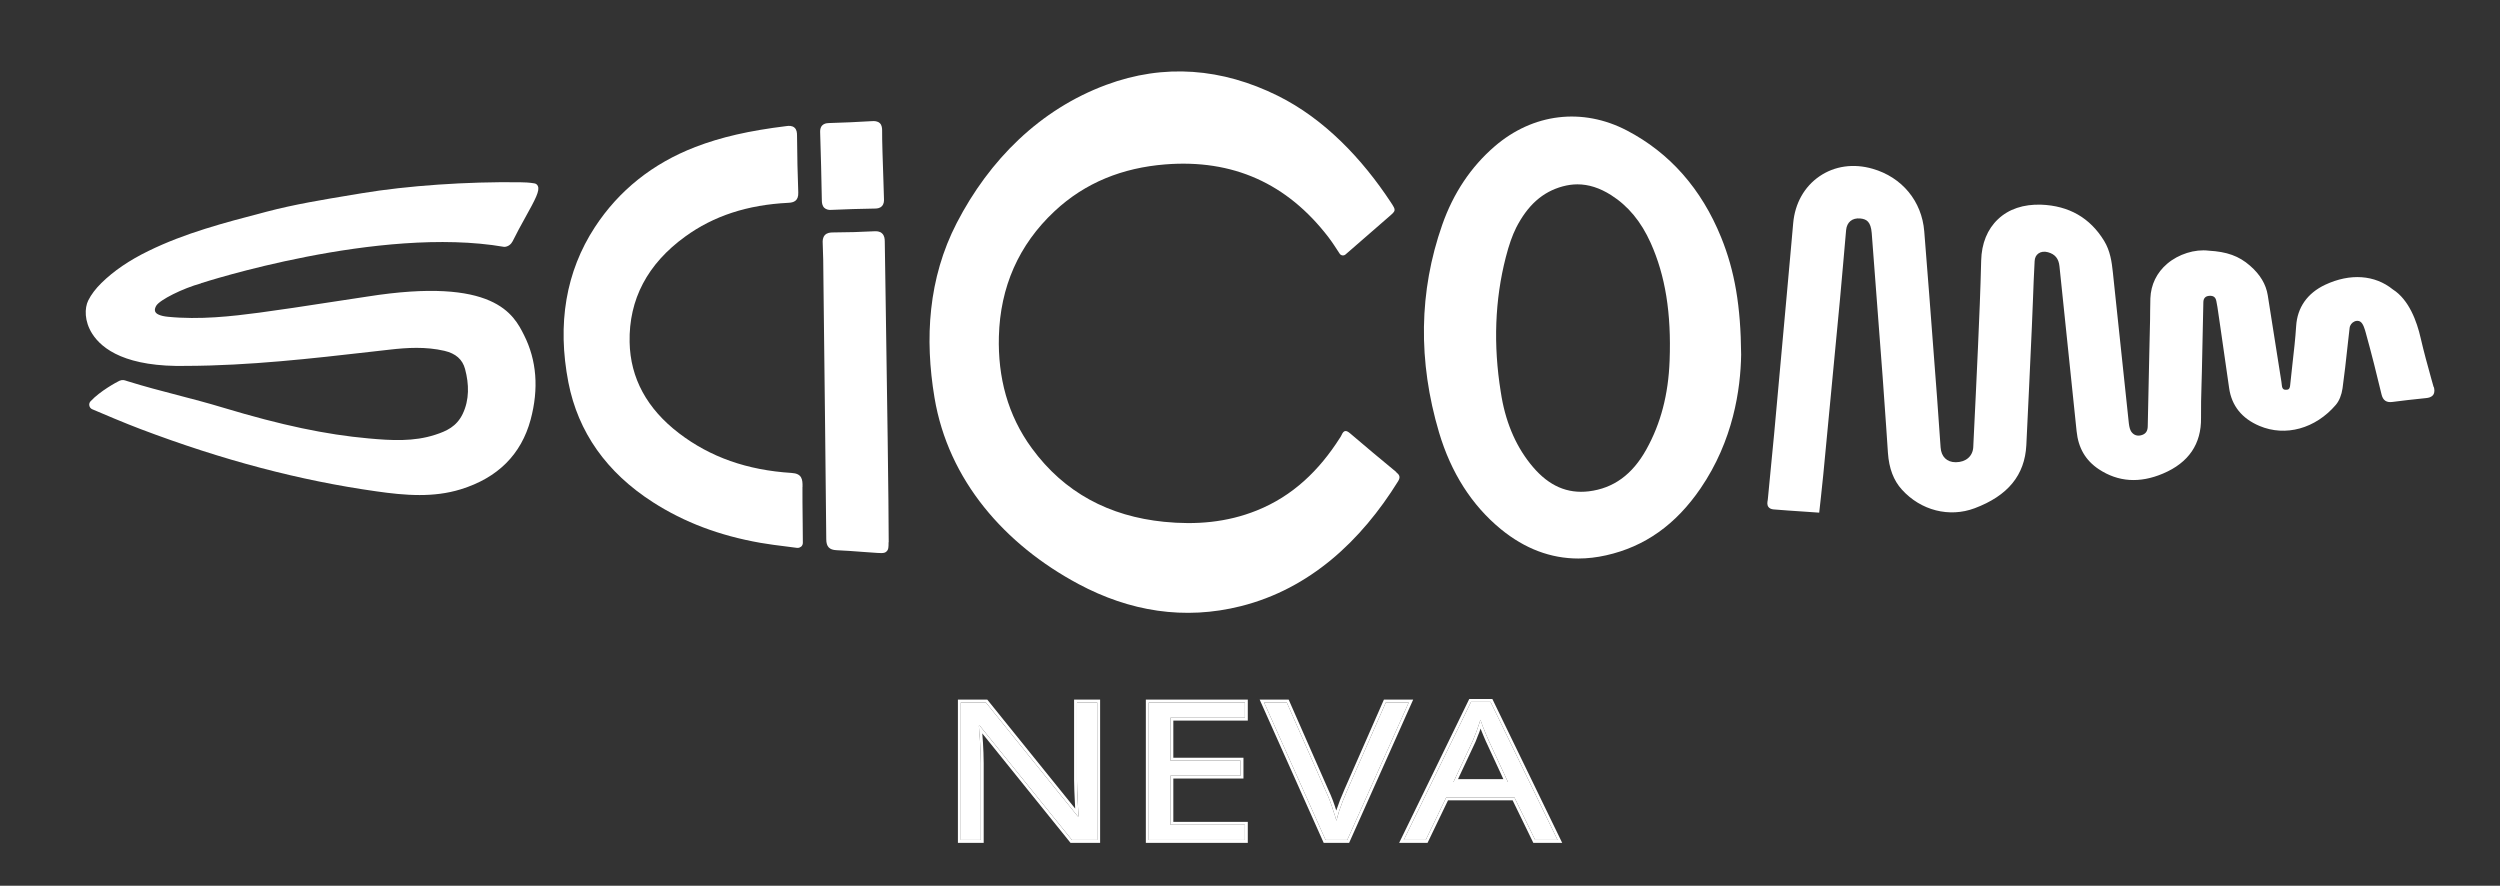
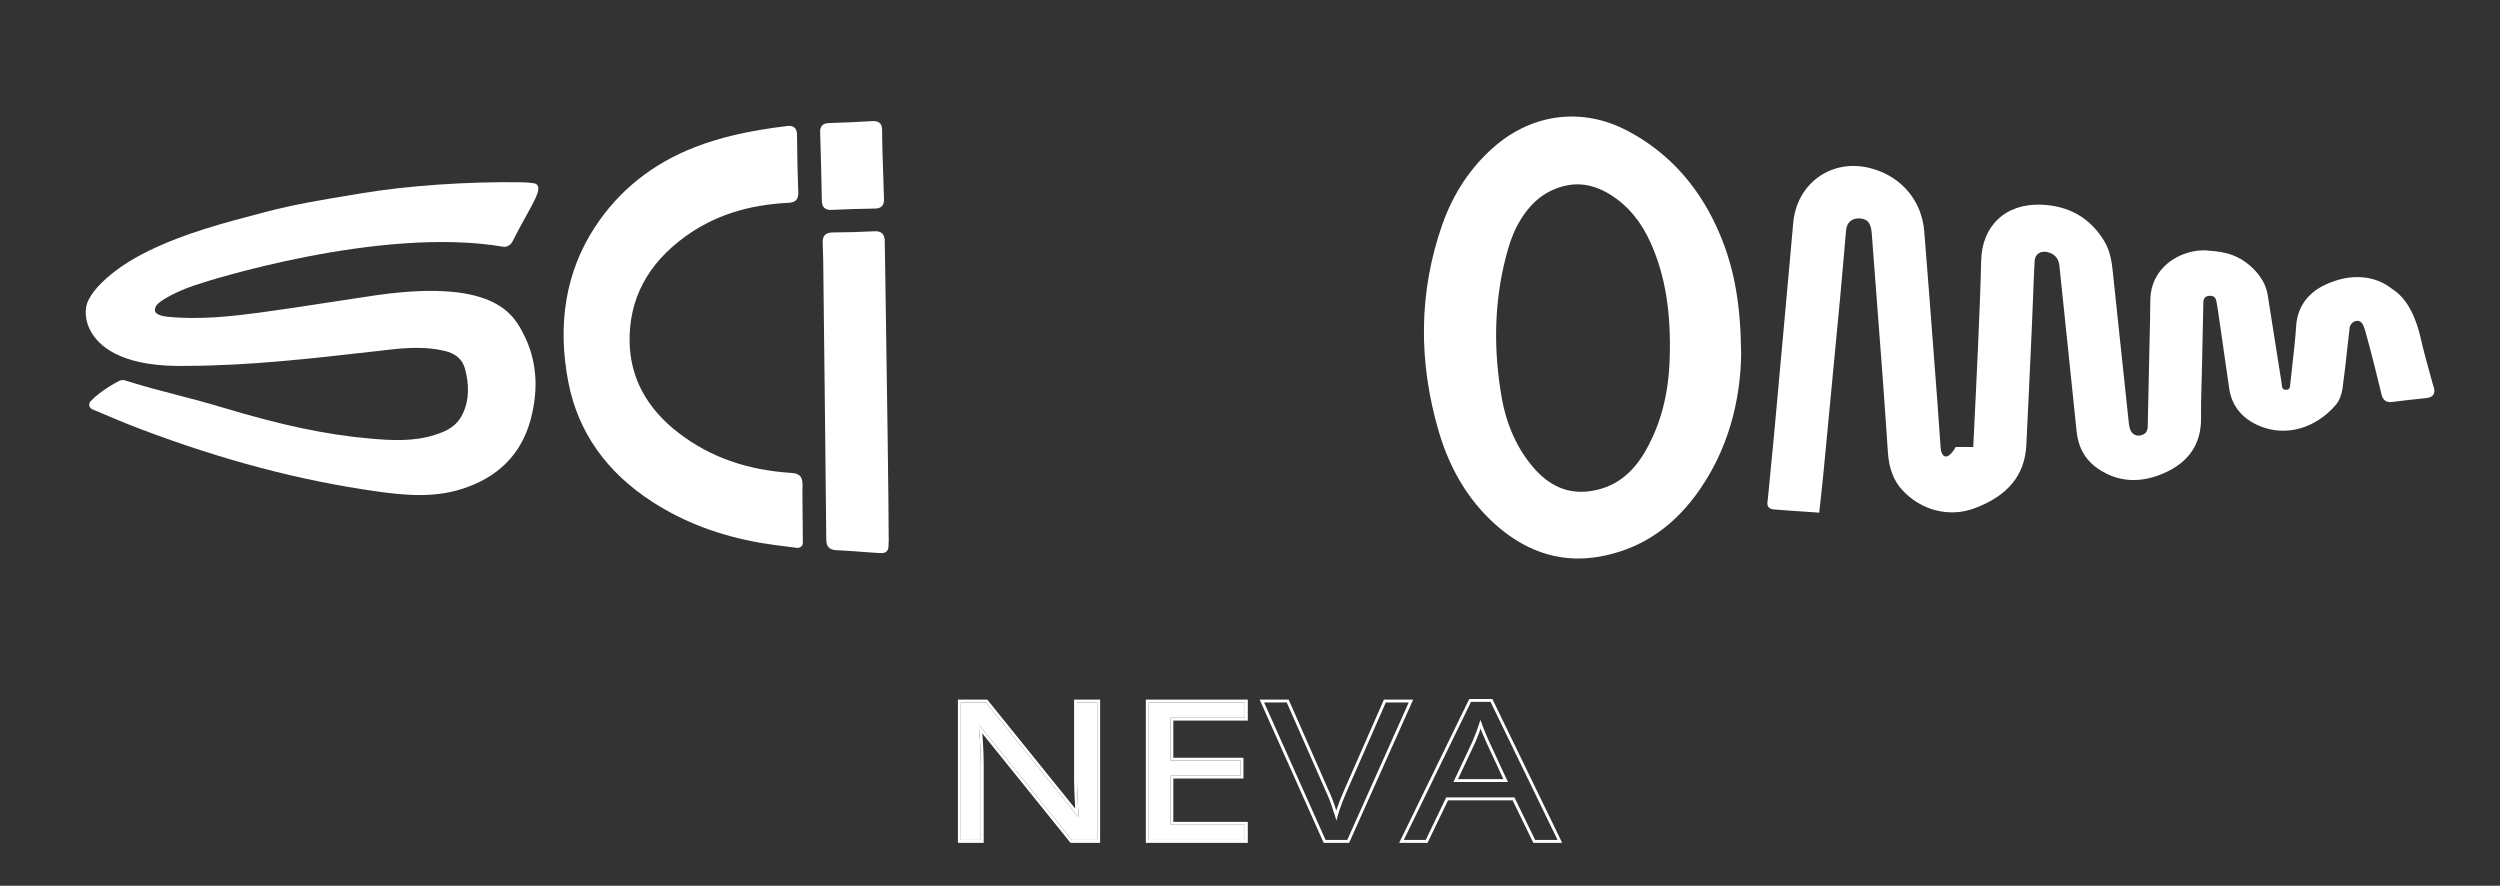
<svg xmlns="http://www.w3.org/2000/svg" width="175" height="62" viewBox="0 0 175 62" fill="none">
  <rect x="0" y="0" width="175" height="62" fill="#333333" stroke="none" />
  <path d="M76.805 58.797H75.034L68.589 50.805H68.522C68.533 50.967 68.544 51.146 68.555 51.344C68.578 51.542 68.595 51.757 68.606 51.991C68.617 52.215 68.629 52.449 68.64 52.692C68.651 52.934 68.657 53.177 68.657 53.42V58.797H67.256V49.174H69.011L75.439 57.139H75.506C75.495 57.032 75.484 56.883 75.473 56.695C75.461 56.497 75.45 56.281 75.439 56.048C75.428 55.805 75.416 55.558 75.405 55.306C75.394 55.055 75.388 54.821 75.388 54.606V49.174H76.805V58.797Z" fill="white" />
  <path d="M87.143 58.797H80.412V49.174H87.143V50.239H81.93V53.244H86.84V54.296H81.93V57.733H87.143V58.797Z" fill="white" />
-   <path d="M98.61 49.174L94.308 58.797H92.79L88.487 49.174H90.073L92.79 55.347C92.913 55.608 93.02 55.859 93.11 56.102C93.2 56.344 93.279 56.578 93.346 56.803C93.425 57.018 93.493 57.234 93.549 57.45C93.605 57.234 93.667 57.014 93.734 56.789C93.813 56.565 93.897 56.331 93.987 56.088C94.089 55.846 94.195 55.59 94.308 55.32L97.007 49.174H98.61Z" fill="white" />
-   <path d="M107.46 58.797L106.009 55.819H101.235L99.801 58.797H98.265L102.972 49.133H104.339L109.029 58.797H107.46ZM104.204 51.829C104.17 51.757 104.114 51.627 104.035 51.438C103.957 51.25 103.878 51.056 103.799 50.859C103.732 50.652 103.675 50.495 103.63 50.387C103.574 50.567 103.512 50.751 103.445 50.94C103.389 51.119 103.327 51.285 103.259 51.438C103.203 51.591 103.152 51.721 103.107 51.829L101.741 54.74H105.554L104.204 51.829Z" fill="white" />
  <path fill-rule="evenodd" clip-rule="evenodd" d="M77.008 59H74.937L68.759 51.338C68.781 51.536 68.797 51.75 68.808 51.981C68.82 52.206 68.831 52.44 68.842 52.682C68.854 52.928 68.859 53.174 68.859 53.42V59H67.054V48.971H69.108L75.264 56.601C75.255 56.432 75.246 56.251 75.236 56.058L75.236 56.057C75.225 55.815 75.214 55.567 75.203 55.316C75.191 55.061 75.186 54.825 75.186 54.606V48.971H77.008V59ZM75.484 56.873C75.486 56.895 75.487 56.916 75.489 56.937C75.493 56.993 75.497 57.044 75.501 57.089C75.503 57.107 75.505 57.124 75.506 57.139H75.439L69.011 49.174H67.256V58.797H68.657V53.42C68.657 53.177 68.651 52.934 68.64 52.692C68.629 52.449 68.617 52.215 68.606 51.991C68.595 51.757 68.578 51.542 68.555 51.344C68.55 51.247 68.544 51.154 68.539 51.065C68.538 51.046 68.536 51.026 68.535 51.007C68.532 50.956 68.528 50.905 68.525 50.856C68.524 50.839 68.523 50.822 68.522 50.805H68.589L75.034 58.797H76.805V49.174H75.388V54.606C75.388 54.821 75.394 55.055 75.405 55.306C75.416 55.558 75.428 55.805 75.439 56.048C75.45 56.281 75.461 56.497 75.473 56.695C75.476 56.759 75.48 56.818 75.484 56.873ZM87.346 59H80.209V48.971H87.346V50.441H82.133V53.042H87.042V54.498H82.133V57.53H87.346V59ZM81.93 57.733V54.296H86.84V53.244H81.93V50.239H87.143V49.174H80.412V58.797H87.143V57.733H81.93ZM98.923 48.971L94.439 59H92.658L88.175 48.971H90.206L92.974 55.263C93.099 55.527 93.208 55.783 93.3 56.031C93.391 56.275 93.47 56.51 93.538 56.737C93.539 56.735 93.54 56.733 93.54 56.731L93.542 56.726L93.543 56.722C93.622 56.496 93.707 56.261 93.797 56.018L93.799 56.014L94.122 55.24L96.875 48.971H98.923ZM93.346 56.803C93.279 56.578 93.2 56.344 93.11 56.102C93.02 55.859 92.913 55.608 92.79 55.347L90.073 49.174H88.487L92.79 58.797H94.308L98.61 49.174H97.007L94.308 55.32L93.987 56.088C93.897 56.331 93.813 56.565 93.734 56.789C93.706 56.884 93.678 56.979 93.651 57.072C93.615 57.2 93.581 57.325 93.549 57.45C93.516 57.325 93.48 57.2 93.44 57.076C93.411 56.985 93.379 56.894 93.346 56.803ZM107.333 59L105.883 56.021H101.362L99.928 59H97.941L102.846 48.931H104.466L109.353 59H107.333ZM101.235 55.819H106.009L107.46 58.797H109.029L104.339 49.133H102.972L98.265 58.797H99.801L101.235 55.819ZM103.107 51.829C103.152 51.721 103.203 51.591 103.259 51.438C103.327 51.285 103.389 51.119 103.445 50.94C103.474 50.857 103.503 50.776 103.53 50.695C103.565 50.591 103.599 50.488 103.63 50.387C103.663 50.464 103.7 50.566 103.744 50.694C103.762 50.745 103.78 50.8 103.799 50.859C103.878 51.056 103.957 51.25 104.035 51.438C104.114 51.627 104.17 51.757 104.204 51.829L105.554 54.74H101.741L103.107 51.829ZM102.06 54.538L103.293 51.911L103.294 51.907C103.34 51.797 103.391 51.666 103.447 51.514C103.517 51.356 103.58 51.186 103.637 51.004C103.637 51.003 103.638 51.002 103.638 51.001C103.708 51.176 103.778 51.348 103.848 51.516C103.927 51.705 103.985 51.839 104.02 51.915C104.021 51.915 104.021 51.915 104.021 51.915L105.236 54.538H102.06Z" fill="white" />
-   <path d="M97.737 33.041C96.656 32.15 95.581 31.254 94.516 30.342C94.234 30.097 94.066 30.103 93.913 30.445C93.881 30.521 93.832 30.597 93.783 30.668C92.344 32.926 90.503 34.719 87.973 35.734C85.876 36.576 83.71 36.75 81.483 36.527C77.655 36.141 74.51 34.496 72.23 31.379C70.53 29.06 69.846 26.399 69.922 23.548C70.014 20.1 71.301 17.14 73.815 14.789C75.977 12.763 78.6 11.748 81.554 11.509C86.305 11.129 90.101 12.839 92.99 16.603C93.267 16.966 93.512 17.352 93.778 17.759C93.87 17.895 94.06 17.922 94.185 17.814C95.228 16.907 96.227 16.032 97.232 15.164C97.726 14.735 97.731 14.735 97.367 14.175C95.358 11.123 92.708 8.321 89.444 6.703C85.561 4.78 81.499 4.427 77.427 5.943C72.794 7.664 69.254 11.188 66.968 15.614C64.969 19.492 64.725 23.711 65.415 27.838C66.381 33.627 70.345 38.129 75.493 40.882C79.072 42.794 82.895 43.429 86.865 42.43C91.676 41.219 95.271 37.874 97.867 33.687C98.052 33.388 97.959 33.236 97.731 33.051L97.737 33.041Z" fill="white" />
-   <path d="M170.353 27.089L170.179 26.47C169.924 25.552 169.663 24.607 169.446 23.662C169.185 22.511 168.631 20.98 167.502 20.263C166.237 19.236 164.51 19.117 162.767 19.931C161.518 20.518 160.812 21.517 160.73 22.831C160.676 23.7 160.573 24.591 160.475 25.449C160.421 25.954 160.361 26.453 160.312 26.959C160.285 27.252 160.176 27.279 160.035 27.284C159.878 27.295 159.758 27.241 159.731 26.986C159.72 26.899 159.709 26.806 159.698 26.72L159.454 25.177C159.221 23.673 158.982 22.169 158.743 20.67C158.618 19.893 158.21 19.215 157.499 18.596C156.728 17.922 155.886 17.618 154.605 17.547C153.638 17.428 152.498 17.786 151.705 18.46C150.972 19.084 150.564 19.921 150.526 20.882C150.515 21.18 150.515 21.485 150.51 21.783C150.51 21.984 150.51 22.185 150.505 22.381L150.45 24.781C150.412 26.464 150.374 28.153 150.342 29.837C150.336 30.168 150.211 30.358 149.94 30.45C149.636 30.553 149.375 30.472 149.196 30.228C149.109 30.103 149.049 29.902 149.017 29.614C148.691 26.573 148.37 23.532 148.05 20.485L147.898 19.041C147.822 18.324 147.713 17.558 147.29 16.863C146.307 15.25 144.824 14.398 142.875 14.327C141.648 14.289 140.61 14.631 139.861 15.343C139.117 16.043 138.71 17.042 138.682 18.243C138.634 20.279 138.547 22.31 138.46 24.276C138.362 26.497 138.253 28.718 138.145 30.934L138.129 31.292C138.096 31.933 137.618 32.351 136.912 32.356H136.901C136.282 32.356 135.886 31.971 135.842 31.319C135.761 30.152 135.679 28.979 135.593 27.811L135.381 25.031C135.158 22.082 134.935 19.133 134.697 16.19C134.528 14.083 133.143 12.405 131.08 11.813C129.744 11.427 128.424 11.617 127.365 12.34C126.306 13.067 125.649 14.229 125.524 15.614C125.481 16.081 125.443 16.548 125.4 17.01L125.068 20.697C124.775 23.923 124.487 27.154 124.189 30.38C124.118 31.129 124.047 31.884 123.971 32.633C123.895 33.404 123.819 34.175 123.749 34.941C123.749 34.968 123.743 34.995 123.738 35.023C123.716 35.148 123.678 35.332 123.792 35.49C123.868 35.587 123.982 35.642 124.14 35.658C124.835 35.718 125.535 35.761 126.247 35.81L127.344 35.886L127.458 34.86C127.517 34.3 127.577 33.752 127.631 33.209C128.022 29.142 128.408 25.074 128.794 21.007C128.87 20.198 128.94 19.383 129.011 18.574C129.081 17.748 129.152 16.923 129.228 16.103C129.282 15.549 129.657 15.239 130.222 15.294C130.667 15.337 130.955 15.522 131.02 16.309C131.281 19.671 131.536 23.032 131.786 26.394C131.873 27.572 131.954 28.75 132.036 29.929L132.155 31.699C132.231 32.791 132.551 33.633 133.133 34.273C134.452 35.734 136.451 36.245 138.226 35.577C140.556 34.702 141.734 33.258 141.843 31.167C141.979 28.414 142.104 25.655 142.229 22.902C142.256 22.283 142.283 21.658 142.305 21.039C142.337 20.122 142.375 19.198 142.424 18.281C142.435 18.042 142.527 17.857 142.69 17.743C142.864 17.618 143.103 17.585 143.358 17.656C143.852 17.792 144.108 18.101 144.162 18.634L144.249 19.47C144.623 23.038 144.993 26.611 145.362 30.184C145.481 31.363 145.992 32.231 146.915 32.845C148.267 33.741 149.777 33.844 151.411 33.149C153.209 32.389 154.1 31.075 154.072 29.245C154.062 28.49 154.083 27.719 154.105 26.975C154.116 26.649 154.121 26.323 154.132 25.992C154.165 24.379 154.197 22.766 154.235 21.148C154.241 20.876 154.387 20.719 154.664 20.708C154.941 20.692 155.088 20.806 155.142 21.066L155.159 21.159C155.18 21.267 155.202 21.37 155.218 21.479L155.435 22.962C155.642 24.363 155.843 25.758 156.038 27.159C156.212 28.398 156.929 29.294 158.162 29.815C159.986 30.586 162.082 30.005 163.505 28.343C163.744 28.066 163.912 27.643 163.978 27.181C164.113 26.209 164.222 25.221 164.325 24.265C164.374 23.831 164.423 23.396 164.472 22.962C164.493 22.761 164.629 22.581 164.819 22.5C164.906 22.462 165.08 22.413 165.243 22.533C165.428 22.663 165.536 23.054 165.596 23.266C166.009 24.748 166.378 26.231 166.709 27.616C166.807 28.023 167.046 28.191 167.459 28.137C168.11 28.055 168.974 27.947 169.837 27.865C169.989 27.849 170.201 27.811 170.326 27.637C170.445 27.458 170.413 27.246 170.364 27.078L170.353 27.089Z" fill="white" />
+   <path d="M170.353 27.089L170.179 26.47C169.924 25.552 169.663 24.607 169.446 23.662C169.185 22.511 168.631 20.98 167.502 20.263C166.237 19.236 164.51 19.117 162.767 19.931C161.518 20.518 160.812 21.517 160.73 22.831C160.676 23.7 160.573 24.591 160.475 25.449C160.421 25.954 160.361 26.453 160.312 26.959C160.285 27.252 160.176 27.279 160.035 27.284C159.878 27.295 159.758 27.241 159.731 26.986C159.72 26.899 159.709 26.806 159.698 26.72L159.454 25.177C159.221 23.673 158.982 22.169 158.743 20.67C158.618 19.893 158.21 19.215 157.499 18.596C156.728 17.922 155.886 17.618 154.605 17.547C153.638 17.428 152.498 17.786 151.705 18.46C150.972 19.084 150.564 19.921 150.526 20.882C150.515 21.18 150.515 21.485 150.51 21.783C150.51 21.984 150.51 22.185 150.505 22.381L150.45 24.781C150.412 26.464 150.374 28.153 150.342 29.837C150.336 30.168 150.211 30.358 149.94 30.45C149.636 30.553 149.375 30.472 149.196 30.228C149.109 30.103 149.049 29.902 149.017 29.614C148.691 26.573 148.37 23.532 148.05 20.485L147.898 19.041C147.822 18.324 147.713 17.558 147.29 16.863C146.307 15.25 144.824 14.398 142.875 14.327C141.648 14.289 140.61 14.631 139.861 15.343C139.117 16.043 138.71 17.042 138.682 18.243C138.634 20.279 138.547 22.31 138.46 24.276C138.362 26.497 138.253 28.718 138.145 30.934L138.129 31.292H136.901C136.282 32.356 135.886 31.971 135.842 31.319C135.761 30.152 135.679 28.979 135.593 27.811L135.381 25.031C135.158 22.082 134.935 19.133 134.697 16.19C134.528 14.083 133.143 12.405 131.08 11.813C129.744 11.427 128.424 11.617 127.365 12.34C126.306 13.067 125.649 14.229 125.524 15.614C125.481 16.081 125.443 16.548 125.4 17.01L125.068 20.697C124.775 23.923 124.487 27.154 124.189 30.38C124.118 31.129 124.047 31.884 123.971 32.633C123.895 33.404 123.819 34.175 123.749 34.941C123.749 34.968 123.743 34.995 123.738 35.023C123.716 35.148 123.678 35.332 123.792 35.49C123.868 35.587 123.982 35.642 124.14 35.658C124.835 35.718 125.535 35.761 126.247 35.81L127.344 35.886L127.458 34.86C127.517 34.3 127.577 33.752 127.631 33.209C128.022 29.142 128.408 25.074 128.794 21.007C128.87 20.198 128.94 19.383 129.011 18.574C129.081 17.748 129.152 16.923 129.228 16.103C129.282 15.549 129.657 15.239 130.222 15.294C130.667 15.337 130.955 15.522 131.02 16.309C131.281 19.671 131.536 23.032 131.786 26.394C131.873 27.572 131.954 28.75 132.036 29.929L132.155 31.699C132.231 32.791 132.551 33.633 133.133 34.273C134.452 35.734 136.451 36.245 138.226 35.577C140.556 34.702 141.734 33.258 141.843 31.167C141.979 28.414 142.104 25.655 142.229 22.902C142.256 22.283 142.283 21.658 142.305 21.039C142.337 20.122 142.375 19.198 142.424 18.281C142.435 18.042 142.527 17.857 142.69 17.743C142.864 17.618 143.103 17.585 143.358 17.656C143.852 17.792 144.108 18.101 144.162 18.634L144.249 19.47C144.623 23.038 144.993 26.611 145.362 30.184C145.481 31.363 145.992 32.231 146.915 32.845C148.267 33.741 149.777 33.844 151.411 33.149C153.209 32.389 154.1 31.075 154.072 29.245C154.062 28.49 154.083 27.719 154.105 26.975C154.116 26.649 154.121 26.323 154.132 25.992C154.165 24.379 154.197 22.766 154.235 21.148C154.241 20.876 154.387 20.719 154.664 20.708C154.941 20.692 155.088 20.806 155.142 21.066L155.159 21.159C155.18 21.267 155.202 21.37 155.218 21.479L155.435 22.962C155.642 24.363 155.843 25.758 156.038 27.159C156.212 28.398 156.929 29.294 158.162 29.815C159.986 30.586 162.082 30.005 163.505 28.343C163.744 28.066 163.912 27.643 163.978 27.181C164.113 26.209 164.222 25.221 164.325 24.265C164.374 23.831 164.423 23.396 164.472 22.962C164.493 22.761 164.629 22.581 164.819 22.5C164.906 22.462 165.08 22.413 165.243 22.533C165.428 22.663 165.536 23.054 165.596 23.266C166.009 24.748 166.378 26.231 166.709 27.616C166.807 28.023 167.046 28.191 167.459 28.137C168.11 28.055 168.974 27.947 169.837 27.865C169.989 27.849 170.201 27.811 170.326 27.637C170.445 27.458 170.413 27.246 170.364 27.078L170.353 27.089Z" fill="white" />
  <path d="M14.064 19.828C14.189 19.79 26.554 15.772 35.292 17.281C35.569 17.281 35.786 17.086 35.884 16.89C36.155 16.336 36.475 15.755 36.758 15.245C37.486 13.936 37.8 13.339 37.648 13.018C37.6 12.915 37.513 12.85 37.399 12.834C37.035 12.774 36.731 12.763 36.405 12.758C32.685 12.709 28.542 12.991 25.311 13.529L24.594 13.648C22.633 13.974 20.608 14.305 18.653 14.821L18.43 14.881C15.742 15.582 12.956 16.309 10.388 17.569C9.041 18.226 7.966 18.959 7.097 19.812C6.695 20.208 6.385 20.616 6.179 21.028C5.913 21.561 5.897 22.484 6.456 23.363C7.146 24.444 8.84 25.715 13.103 25.612C17.436 25.595 21.797 25.101 26.016 24.618L27.26 24.477C28.487 24.335 29.802 24.254 31.11 24.558C31.903 24.743 32.376 25.161 32.555 25.834C32.837 26.888 32.864 27.985 32.386 28.979C31.957 29.864 31.251 30.179 30.464 30.434C28.971 30.923 27.401 30.836 25.794 30.689C22.812 30.423 19.69 29.761 15.666 28.55C14.504 28.197 13.429 27.92 12.391 27.648C11.284 27.36 10.138 27.062 8.9 26.676L8.834 26.654C8.715 26.616 8.574 26.562 8.362 26.654C8.177 26.741 7.004 27.371 6.336 28.093C6.26 28.175 6.228 28.289 6.255 28.398C6.277 28.512 6.353 28.604 6.456 28.647C7.004 28.886 8.872 29.674 9.845 30.038C15.612 32.221 21.009 33.643 26.337 34.393C27.32 34.534 28.341 34.653 29.372 34.653C30.323 34.653 31.289 34.55 32.251 34.252C34.841 33.453 36.486 31.813 37.144 29.375C37.724 27.214 37.572 25.221 36.682 23.456C35.96 22.022 34.618 19.35 25.696 20.762C24.757 20.898 23.812 21.045 22.872 21.191C21.325 21.43 19.728 21.675 18.153 21.886C16.225 22.142 13.977 22.397 11.751 22.174C11.49 22.147 11.284 22.104 11.115 22.028C10.974 21.968 10.887 21.886 10.855 21.789C10.811 21.658 10.876 21.506 10.936 21.403C11.18 20.99 12.788 20.187 14.075 19.834L14.064 19.828Z" fill="white" />
  <path d="M113.887 9.136C110.775 7.512 107.31 7.93 104.622 10.249C102.966 11.677 101.733 13.524 100.957 15.734C99.322 20.388 99.252 25.28 100.734 30.276C101.576 33.1 103.031 35.376 105.062 37.043C106.735 38.411 108.549 39.096 110.487 39.096C111.123 39.096 111.769 39.02 112.426 38.873C115.141 38.265 117.302 36.728 119.04 34.186C121.326 30.841 121.842 27.252 121.88 24.83C121.853 21.425 121.435 18.97 120.479 16.613C119.1 13.214 116.879 10.7 113.887 9.136ZM106.116 15.967C106.936 14.36 107.978 13.431 109.39 13.046C109.738 12.953 110.08 12.904 110.422 12.904C111.204 12.904 111.981 13.154 112.773 13.654C113.968 14.414 114.875 15.506 115.548 17.005C116.575 19.296 116.998 21.914 116.873 25.242C116.787 27.61 116.254 29.647 115.244 31.46C114.267 33.22 112.947 34.181 111.215 34.393C109.716 34.572 108.44 34.018 107.31 32.693C106.197 31.39 105.459 29.75 105.116 27.817C105.095 27.686 105.073 27.556 105.051 27.42C104.525 24.156 104.639 20.99 105.404 18.015C105.622 17.157 105.866 16.467 106.121 15.962L106.116 15.967Z" fill="white" />
  <path d="M56.177 34.089C56.188 33.556 56.139 33.149 55.412 33.106C52.295 32.91 49.715 31.998 47.527 30.325C45.284 28.609 44.122 26.464 44.073 23.95C44.013 20.963 45.322 18.476 47.956 16.565C49.949 15.115 52.316 14.338 55.189 14.197C55.542 14.181 55.906 14.077 55.879 13.469C55.83 12.22 55.803 10.917 55.792 9.489C55.792 9.282 55.77 9.071 55.613 8.935C55.455 8.794 55.233 8.799 55.053 8.826C52.441 9.147 50.47 9.597 48.667 10.292C45.686 11.444 43.324 13.328 41.64 15.902C39.614 19.008 38.99 22.663 39.788 26.774C40.467 30.249 42.455 33.068 45.702 35.153C47.901 36.565 50.361 37.494 53.234 37.999C53.826 38.102 54.418 38.178 55.042 38.254C55.292 38.286 55.542 38.319 55.797 38.352C55.813 38.352 55.83 38.352 55.841 38.352C55.928 38.352 56.009 38.319 56.08 38.265C56.156 38.2 56.199 38.102 56.199 37.999C56.199 37.771 56.199 37.238 56.188 36.63C56.177 35.674 56.166 34.48 56.172 34.1L56.177 34.089Z" fill="white" />
  <path d="M62.21 37.955C62.21 35.343 62.086 26.85 61.999 21.224C61.971 19.345 61.95 17.792 61.934 16.907C61.934 16.706 61.906 16.483 61.743 16.337C61.586 16.184 61.358 16.179 61.179 16.19C60.266 16.239 59.332 16.266 58.317 16.271C58.116 16.271 57.893 16.293 57.741 16.456C57.589 16.619 57.578 16.852 57.589 17.015C57.627 17.797 57.633 18.596 57.638 19.372L57.665 21.789C57.725 27.11 57.79 32.432 57.839 37.749C57.839 38.265 58.056 38.493 58.556 38.514C59.175 38.542 59.788 38.585 60.407 38.634C60.744 38.661 61.081 38.683 61.418 38.705C61.521 38.71 61.613 38.715 61.689 38.715C61.852 38.715 61.966 38.694 62.058 38.601C62.2 38.471 62.2 38.286 62.2 37.961L62.21 37.955Z" fill="white" />
  <path d="M58.143 14.691C58.143 14.691 58.192 14.691 58.214 14.691C59.18 14.648 60.201 14.615 61.244 14.599C61.401 14.599 61.597 14.577 61.733 14.43C61.874 14.284 61.885 14.083 61.879 13.942C61.874 13.703 61.857 13.241 61.841 12.698C61.798 11.438 61.738 9.711 61.749 9.157C61.749 8.984 61.738 8.761 61.586 8.62C61.428 8.473 61.206 8.468 61.054 8.479C60.049 8.544 59.017 8.582 58.023 8.614C57.866 8.62 57.394 8.636 57.41 9.244C57.459 10.814 57.502 12.427 57.529 14.034C57.529 14.197 57.556 14.409 57.703 14.55C57.833 14.669 58.007 14.697 58.143 14.697V14.691Z" fill="white" />
</svg>